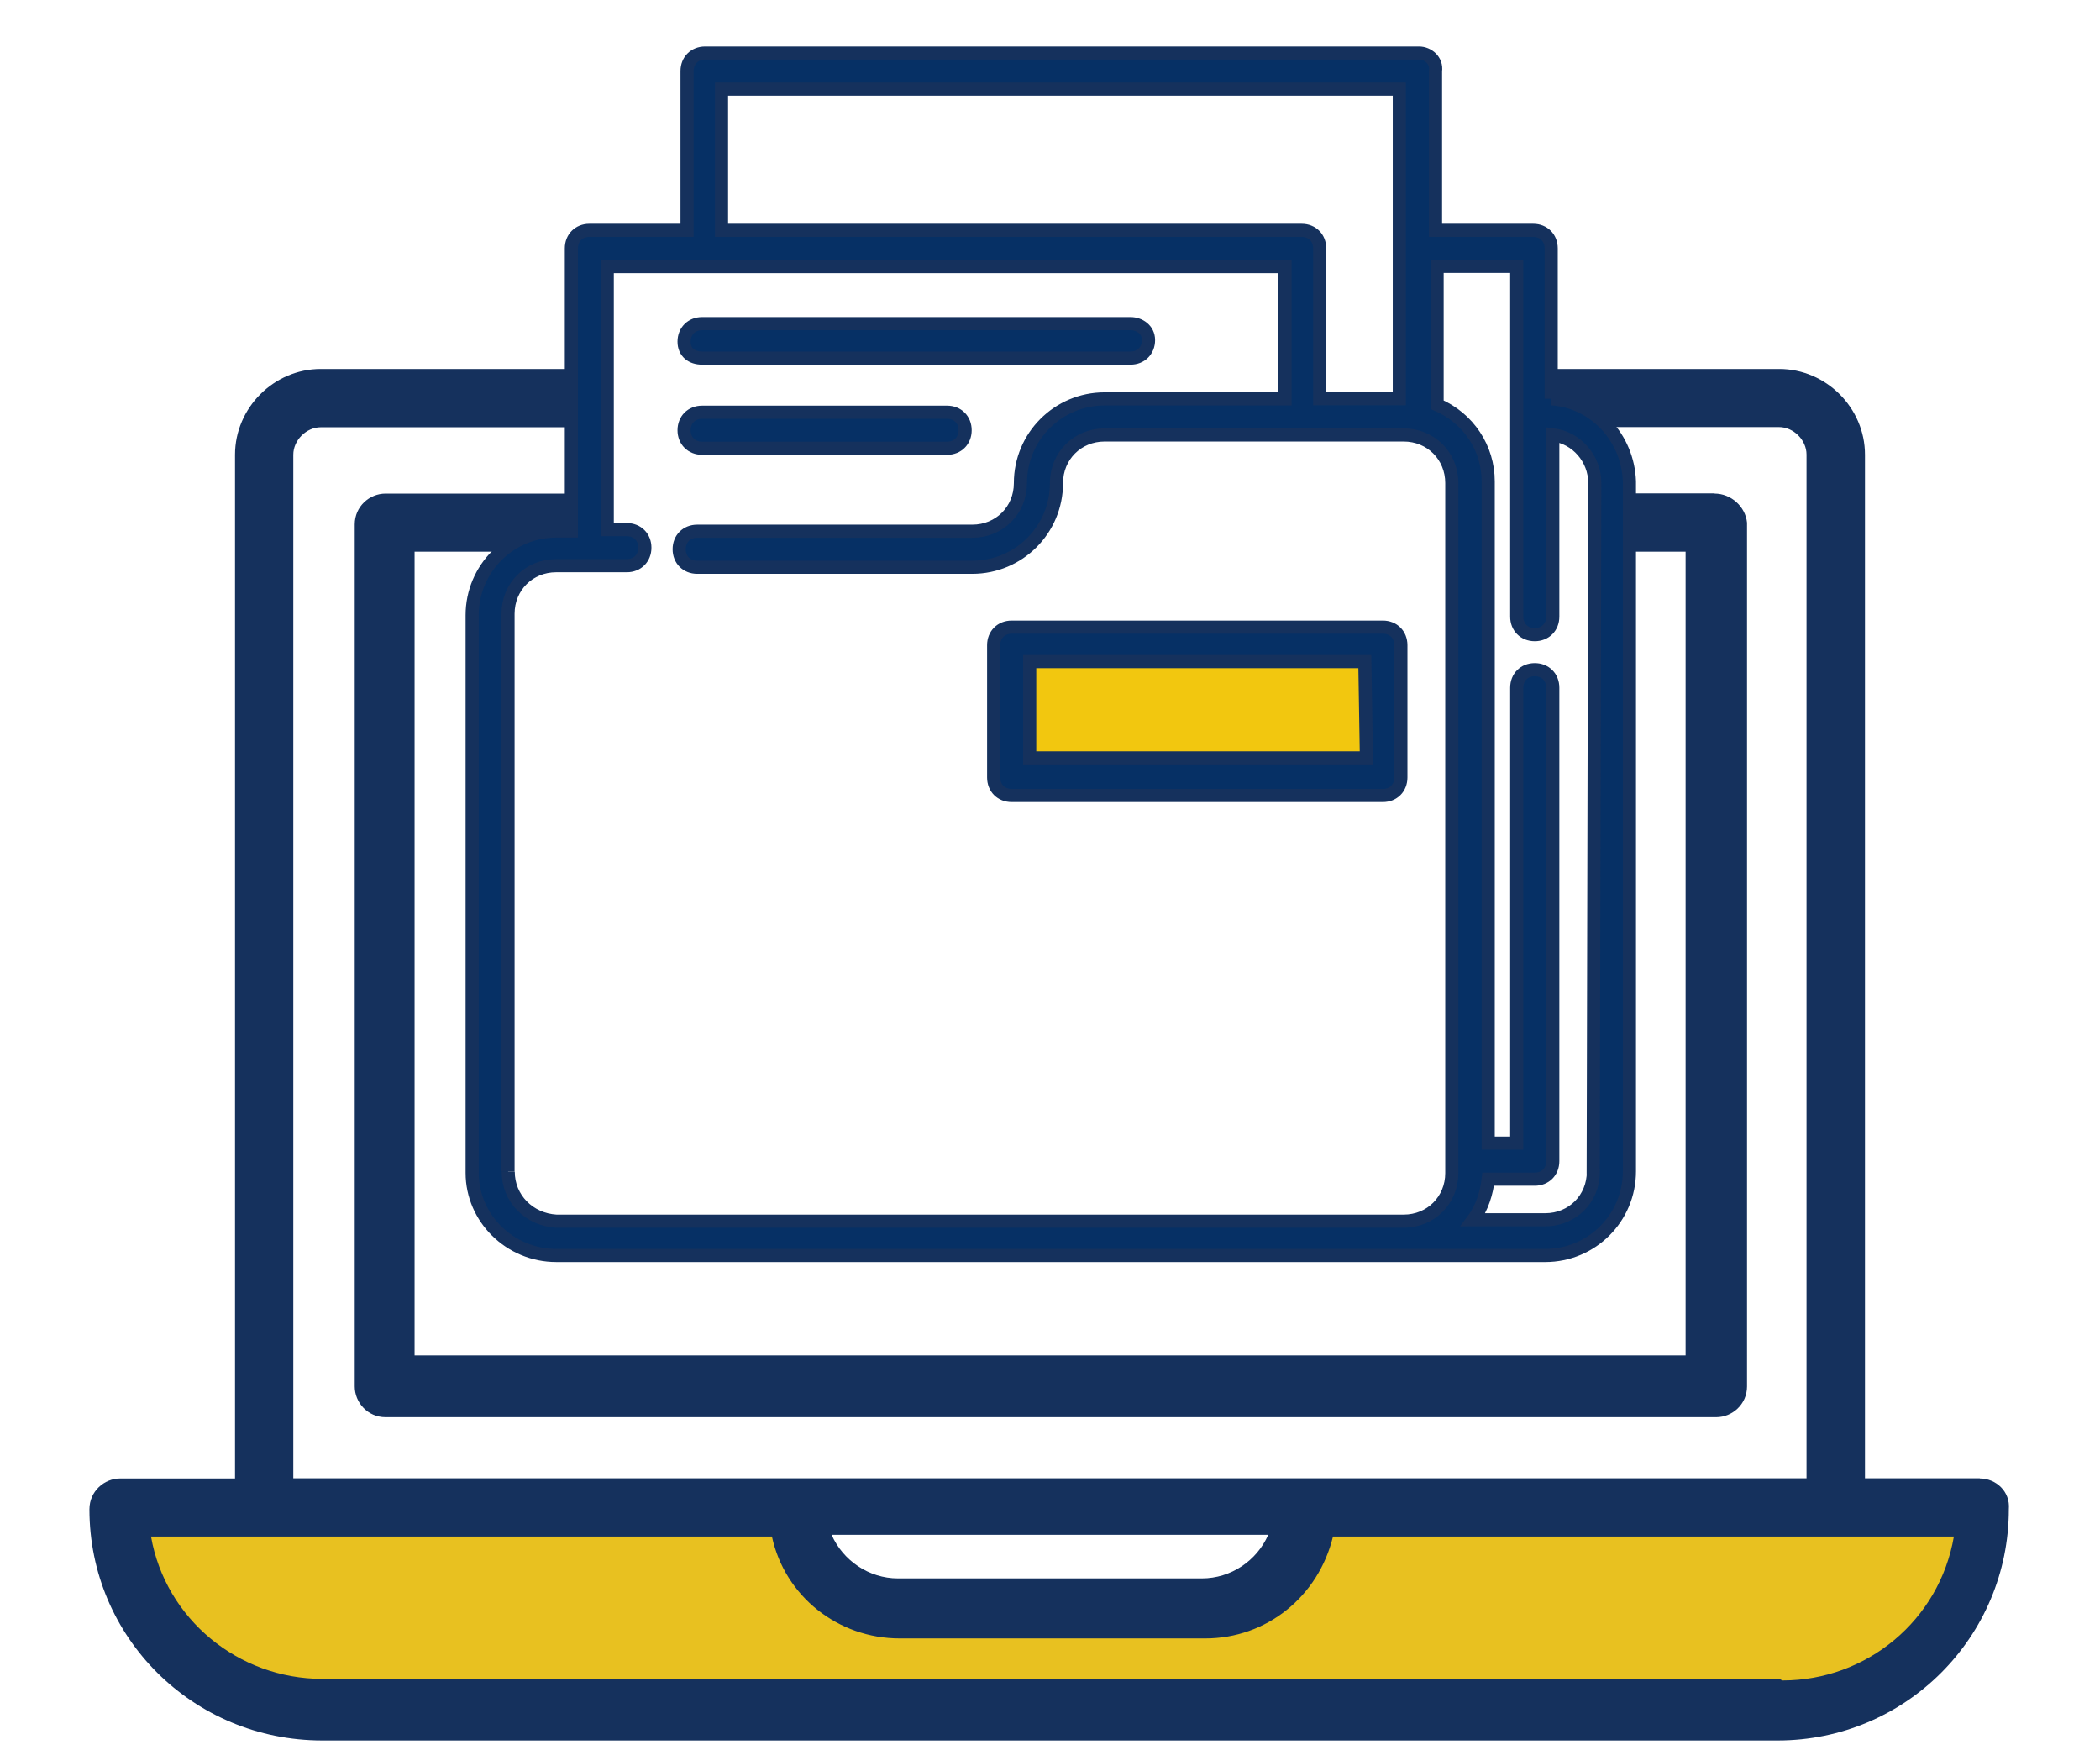
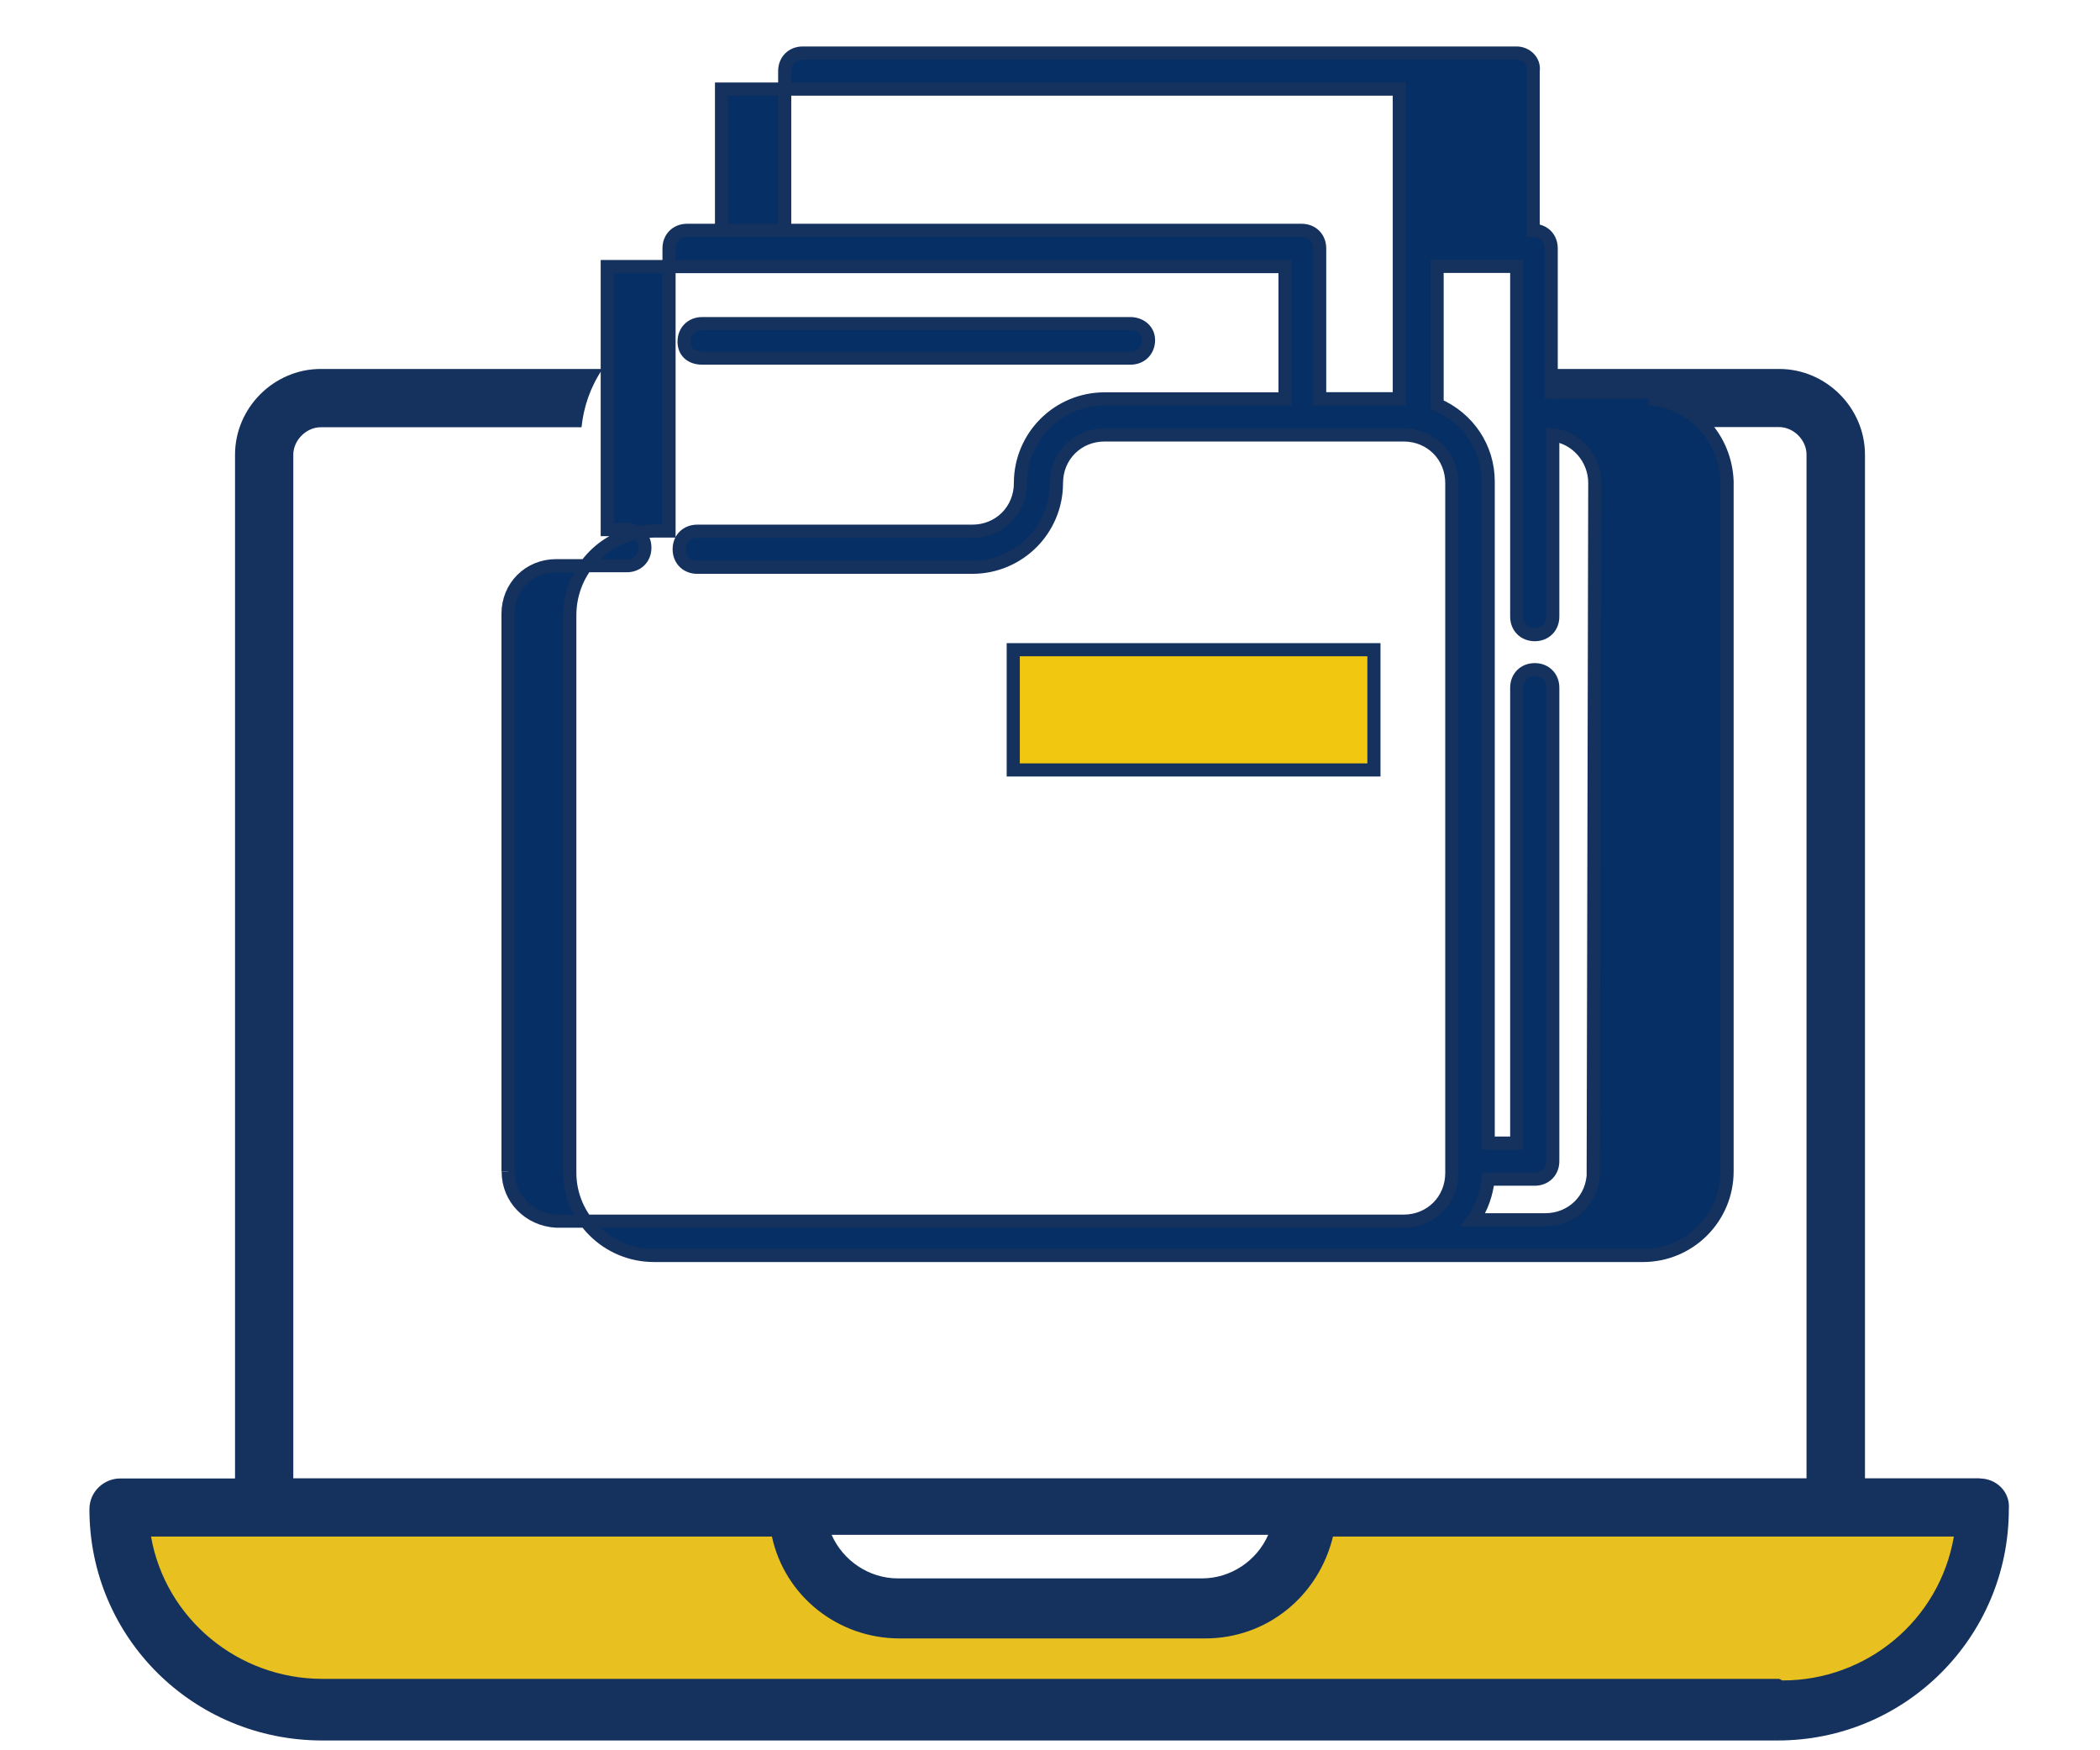
<svg xmlns="http://www.w3.org/2000/svg" viewBox="0 0 120 100">
  <defs>
    <style>
      .cls-1 {
        fill: #063065;
      }

      .cls-1, .cls-2 {
        stroke: #15315d;
        stroke-miterlimit: 10;
        stroke-width: .75px;
      }

      .cls-3 {
        fill: #e8c120;
      }

      .cls-4 {
        fill: #15315d;
      }

      .cls-2 {
        fill: #f2c70f;
      }

      .cls-5, .cls-6 {
        fill: none;
      }

      .cls-6 {
        clip-path: url(#clippath);
      }
    </style>
    <clipPath id="clippath">
      <rect class="cls-5" x="5.12" y="21.08" width="109.77" height="78.35" />
    </clipPath>
  </defs>
  <g id="_レイヤー_2" data-name="レイヤー 2">
    <path id="_パス_382896" data-name="パス 382896" class="cls-3" d="m43.85,86.05H7.17l1.02,5.27,3.14,4.43,3.88,1.48h86.76l4.71-1.48,4.34-2.4,2.59-7.3h-39.27v3.51l-3.42,1.85-5.91.83-15.98-.83-2.96-1.85-2.22-3.51Z" />
    <g class="cls-6">
      <g id="_グループ_370509-2" data-name="グループ 370509-2">
-         <path class="cls-4" d="m97.98,28.19h-7.01c.52.89.72,2.01.41,3.33h4.94v45.92H23.69V31.52h10.88c-.06-.46-.05-.93,0-1.39-.35-.62-.64-1.27-.86-1.93h-11.68c-.92,0-1.76.74-1.76,1.76v49.25c0,.92.74,1.76,1.76,1.76h76.04c.92,0,1.76-.74,1.76-1.76V29.86c-.09-.92-.92-1.66-1.85-1.66Z" />
        <path class="cls-4" d="m113.13,84.46h-6.56V25.98c0-2.68-2.22-4.9-4.9-4.9h-15.08c.13.75.11,1.54-.07,2.28.05.35.09.7.11,1.04h15.03c.83,0,1.57.74,1.57,1.57v58.49H16.76V25.98c0-.83.74-1.57,1.57-1.57h14.9c.12-1.16.5-2.29,1.2-3.33h-16.1c-2.68,0-4.9,2.22-4.9,4.9v58.49h-6.56c-.92,0-1.76.74-1.76,1.76,0,7.3,5.91,13.21,13.31,13.21h83.16c7.3,0,13.21-5.91,13.21-13.21.09-1.02-.74-1.76-1.66-1.76Zm-40.66,3.23c-.65,1.48-2.13,2.49-3.79,2.49h-17.37c-1.66,0-3.14-1.02-3.79-2.49h24.95Zm29.38,8.32l-.18-.09H18.42c-4.8,0-8.96-3.42-9.79-8.13h35.48c.74,3.42,3.79,5.82,7.3,5.82h17.46c3.51,0,6.47-2.4,7.3-5.82h35.48c-.83,4.8-4.99,8.22-9.79,8.22Z" />
      </g>
    </g>
  </g>
  <g id="_レイヤー_4" data-name="レイヤー 4">
    <g id="_グループ_371135" data-name="グループ 371135">
      <rect id="_長方形_70545" data-name="長方形 70545" class="cls-2" x="57.9" y="37.12" width="20.61" height="6.87" />
      <path id="_パス_379591" data-name="パス 379591" class="cls-1" d="m40.12,20.46h24.48c.6,0,1.03-.43,1.03-1.03s-.52-.94-1.03-.94h-24.48c-.6,0-1.03.43-1.03,1.03s.43.94,1.03.94" />
-       <path id="_パス_379592" data-name="パス 379592" class="cls-1" d="m40.12,25.61h14c.6,0,1.03-.43,1.03-1.03s-.43-1.03-1.03-1.03h-14c-.6,0-1.03.43-1.03,1.03s.43,1.03,1.03,1.03" />
-       <path id="_パス_379593" data-name="パス 379593" class="cls-1" d="m79.02,35.83h-21.21c-.6,0-1.03.43-1.03,1.03v7.56c0,.6.43,1.03,1.03,1.03h21.21c.6,0,1.03-.43,1.03-1.03v-7.56c0-.6-.43-1.03-1.03-1.03m-.94,7.47h-19.24v-5.5h19.15l.09,5.5Z" />
-       <path id="_パス_379590" data-name="パス 379590" class="cls-1" d="m88.64,22.78v-8.59c0-.6-.43-1.03-1.03-1.03h-5.58V4.06c.09-.6-.43-1.03-.94-1.03h-40.8c-.6,0-1.03.43-1.03,1.03v9.1h-5.58c-.6,0-1.03.43-1.03,1.03v16.15h-.86c-2.66,0-4.81,2.15-4.81,4.81v31.86c0,2.58,2.15,4.72,4.81,4.72h56.51c2.66,0,4.81-2.15,4.81-4.81V27.5c-.09-2.49-1.98-4.55-4.47-4.72M41.23,5.09h38.73v17.69h-4.55v-8.59c0-.6-.43-1.03-1.03-1.03h-33.15V5.09Zm-12.2,61.84v-31.86c0-1.55,1.2-2.75,2.75-2.75h4.04c.6,0,1.03-.43,1.03-1.03s-.43-1.03-1.03-1.03h-1.12v-15.03h38.73v7.56h-10.31c-2.66,0-4.81,2.15-4.81,4.81,0,1.55-1.2,2.75-2.75,2.75h-15.72c-.6,0-1.03.43-1.03,1.03s.43,1.03,1.03,1.03h15.72c2.66,0,4.81-2.15,4.81-4.81,0-1.55,1.2-2.75,2.75-2.75h17.09c1.55,0,2.75,1.2,2.75,2.75h0v38.82h0v.6c0,1.55-1.2,2.75-2.75,2.75H31.79c-1.55-.09-2.75-1.29-2.75-2.83m62.01,0c0,1.55-1.2,2.75-2.75,2.75h-4.12c.52-.69.77-1.55.86-2.32h2.66c.6,0,1.03-.43,1.03-1.03h0v-27.05c0-.6-.43-1.03-1.03-1.03s-1.03.43-1.03,1.03v26.02h-1.63V27.5c0-1.89-1.12-3.61-2.92-4.38v-7.9h4.55v20.01c0,.6.43,1.03,1.03,1.03s1.03-.43,1.03-1.03h0v-10.39c1.37.17,2.4,1.37,2.4,2.75l-.09,39.34Z" />
+       <path id="_パス_379590" data-name="パス 379590" class="cls-1" d="m88.64,22.78v-8.59c0-.6-.43-1.03-1.03-1.03V4.06c.09-.6-.43-1.03-.94-1.03h-40.8c-.6,0-1.03.43-1.03,1.03v9.1h-5.58c-.6,0-1.03.43-1.03,1.03v16.15h-.86c-2.66,0-4.81,2.15-4.81,4.81v31.86c0,2.58,2.15,4.72,4.81,4.72h56.51c2.66,0,4.81-2.15,4.81-4.81V27.5c-.09-2.49-1.98-4.55-4.47-4.72M41.23,5.09h38.73v17.69h-4.55v-8.59c0-.6-.43-1.03-1.03-1.03h-33.15V5.09Zm-12.2,61.84v-31.86c0-1.55,1.2-2.75,2.75-2.75h4.04c.6,0,1.03-.43,1.03-1.03s-.43-1.03-1.03-1.03h-1.12v-15.03h38.73v7.56h-10.31c-2.66,0-4.81,2.15-4.81,4.81,0,1.55-1.2,2.75-2.75,2.75h-15.72c-.6,0-1.03.43-1.03,1.03s.43,1.03,1.03,1.03h15.72c2.66,0,4.81-2.15,4.81-4.81,0-1.55,1.2-2.75,2.75-2.75h17.09c1.55,0,2.75,1.2,2.75,2.75h0v38.82h0v.6c0,1.55-1.2,2.75-2.75,2.75H31.79c-1.55-.09-2.75-1.29-2.75-2.83m62.01,0c0,1.55-1.2,2.75-2.75,2.75h-4.12c.52-.69.77-1.55.86-2.32h2.66c.6,0,1.03-.43,1.03-1.03h0v-27.05c0-.6-.43-1.03-1.03-1.03s-1.03.43-1.03,1.03v26.02h-1.63V27.5c0-1.89-1.12-3.61-2.92-4.38v-7.9h4.55v20.01c0,.6.43,1.03,1.03,1.03s1.03-.43,1.03-1.03h0v-10.39c1.37.17,2.4,1.37,2.4,2.75l-.09,39.34Z" />
    </g>
  </g>
</svg>